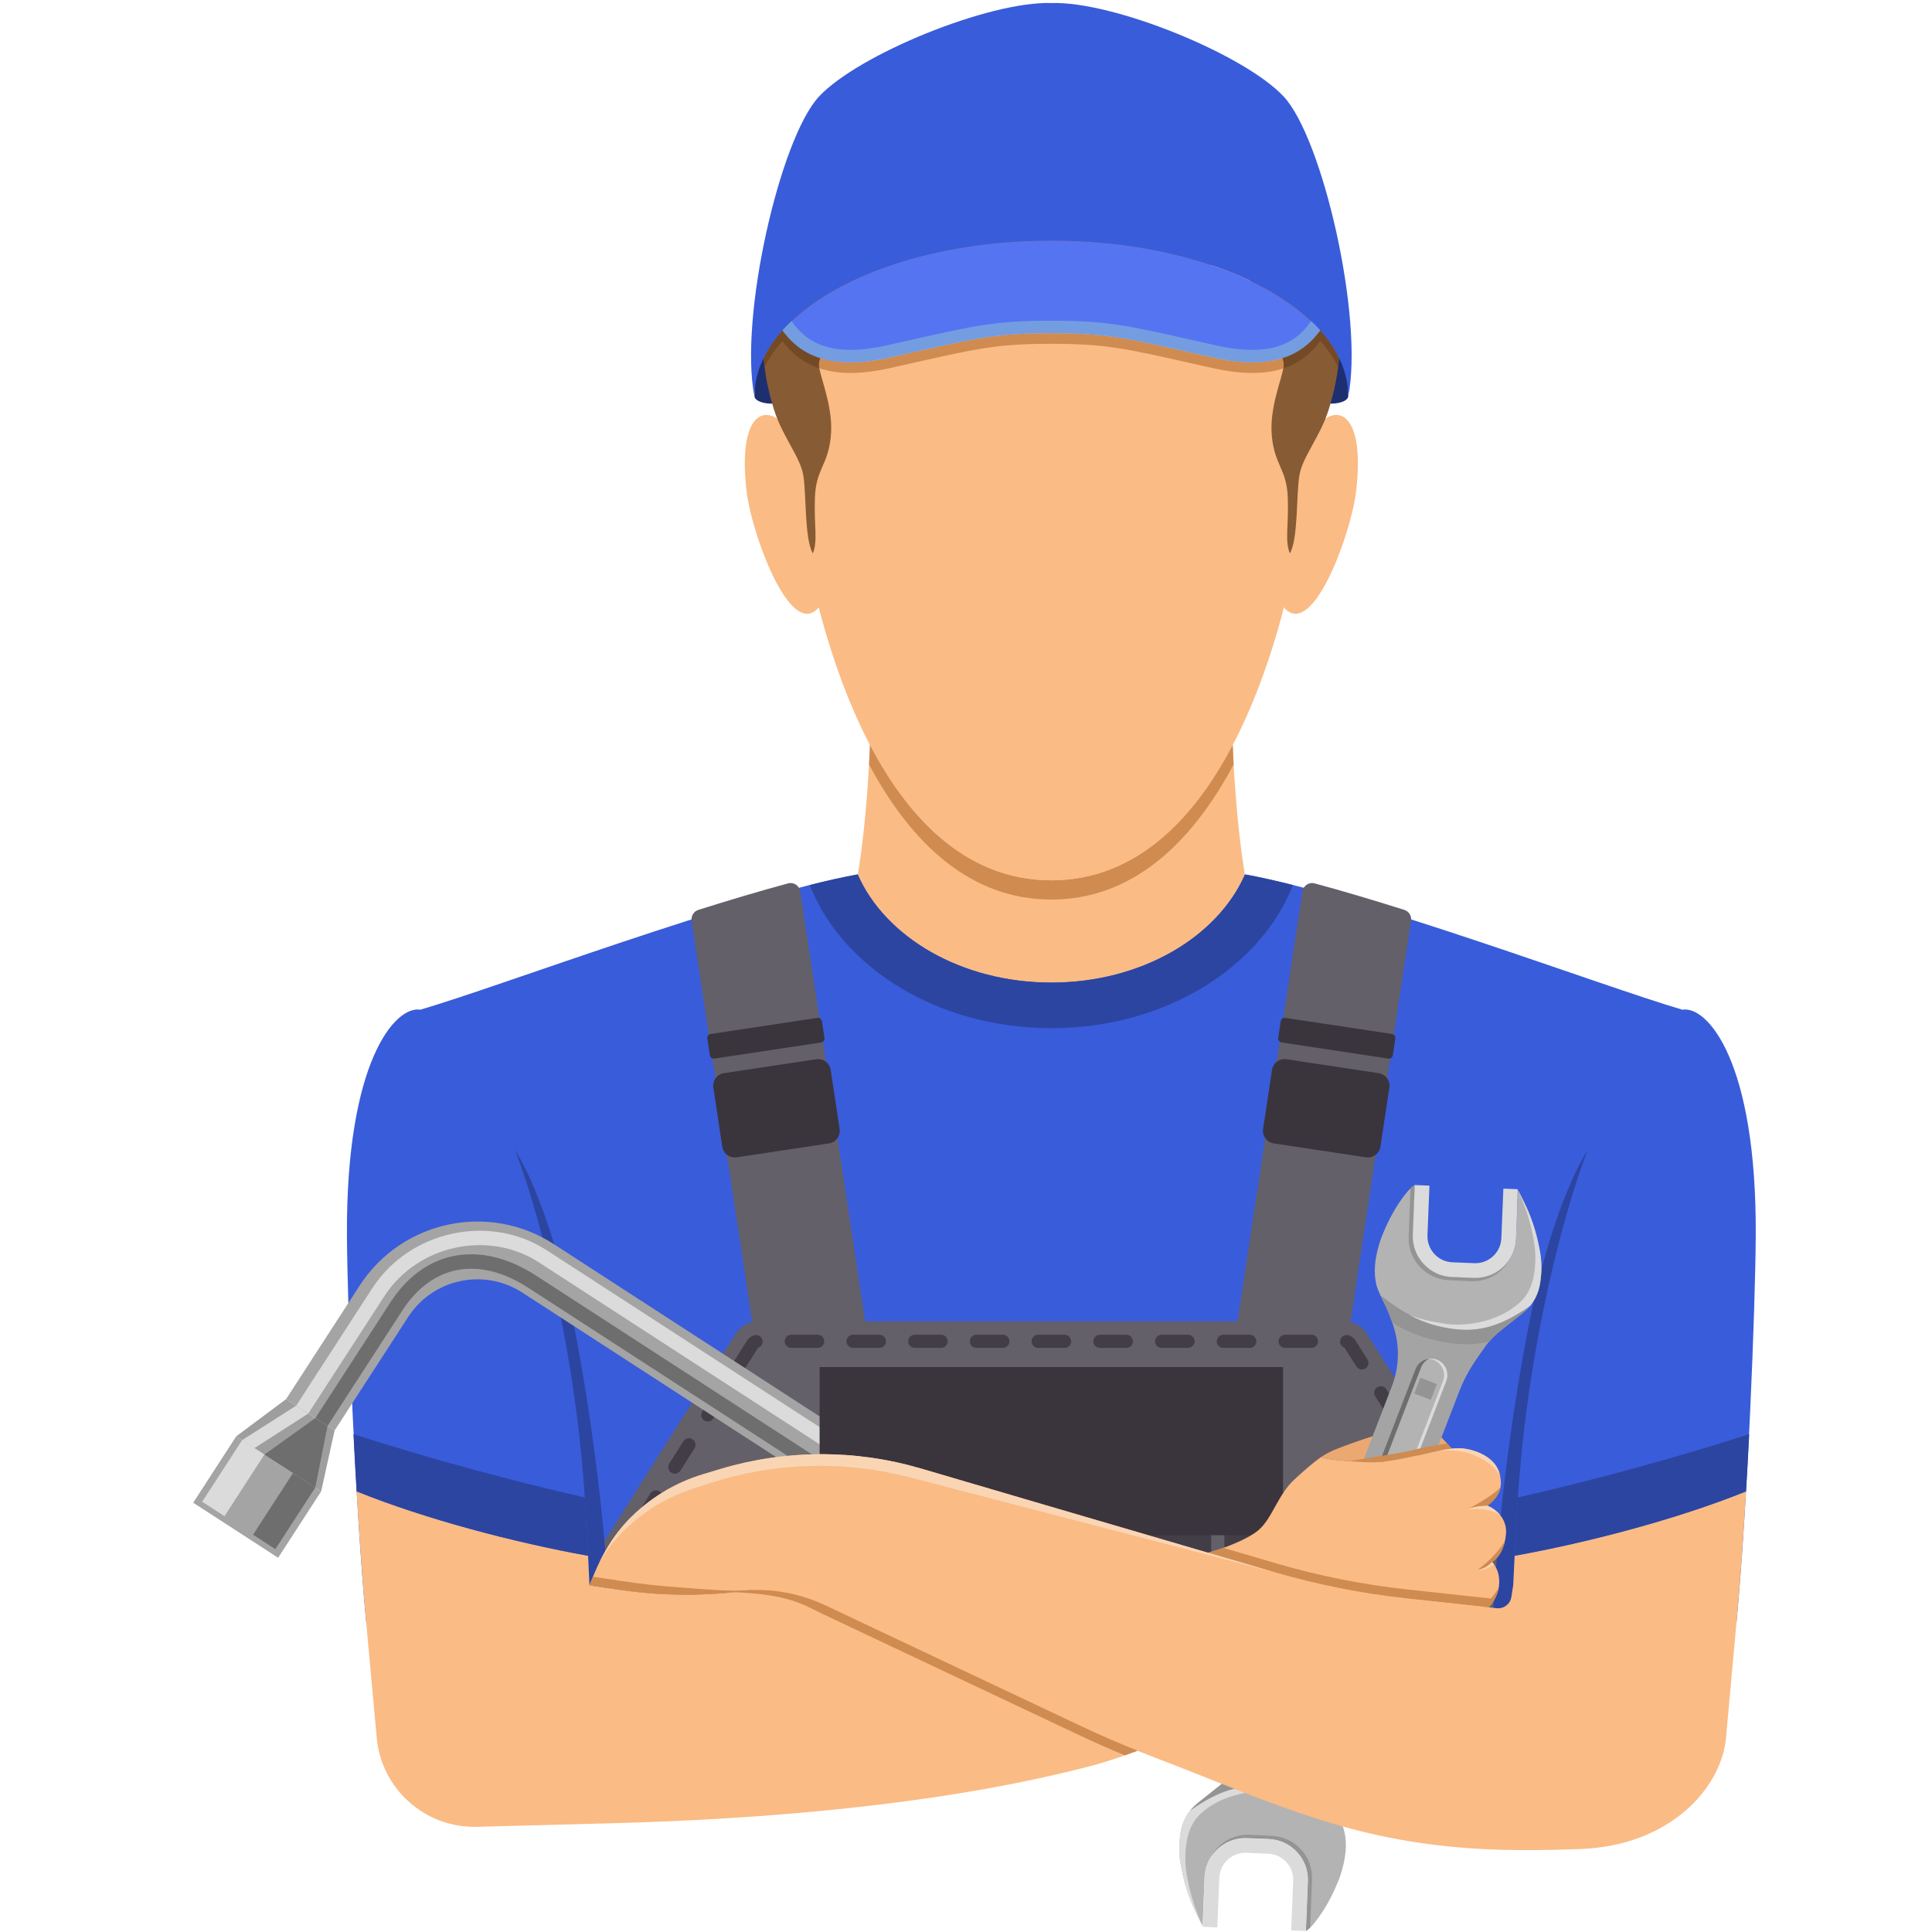
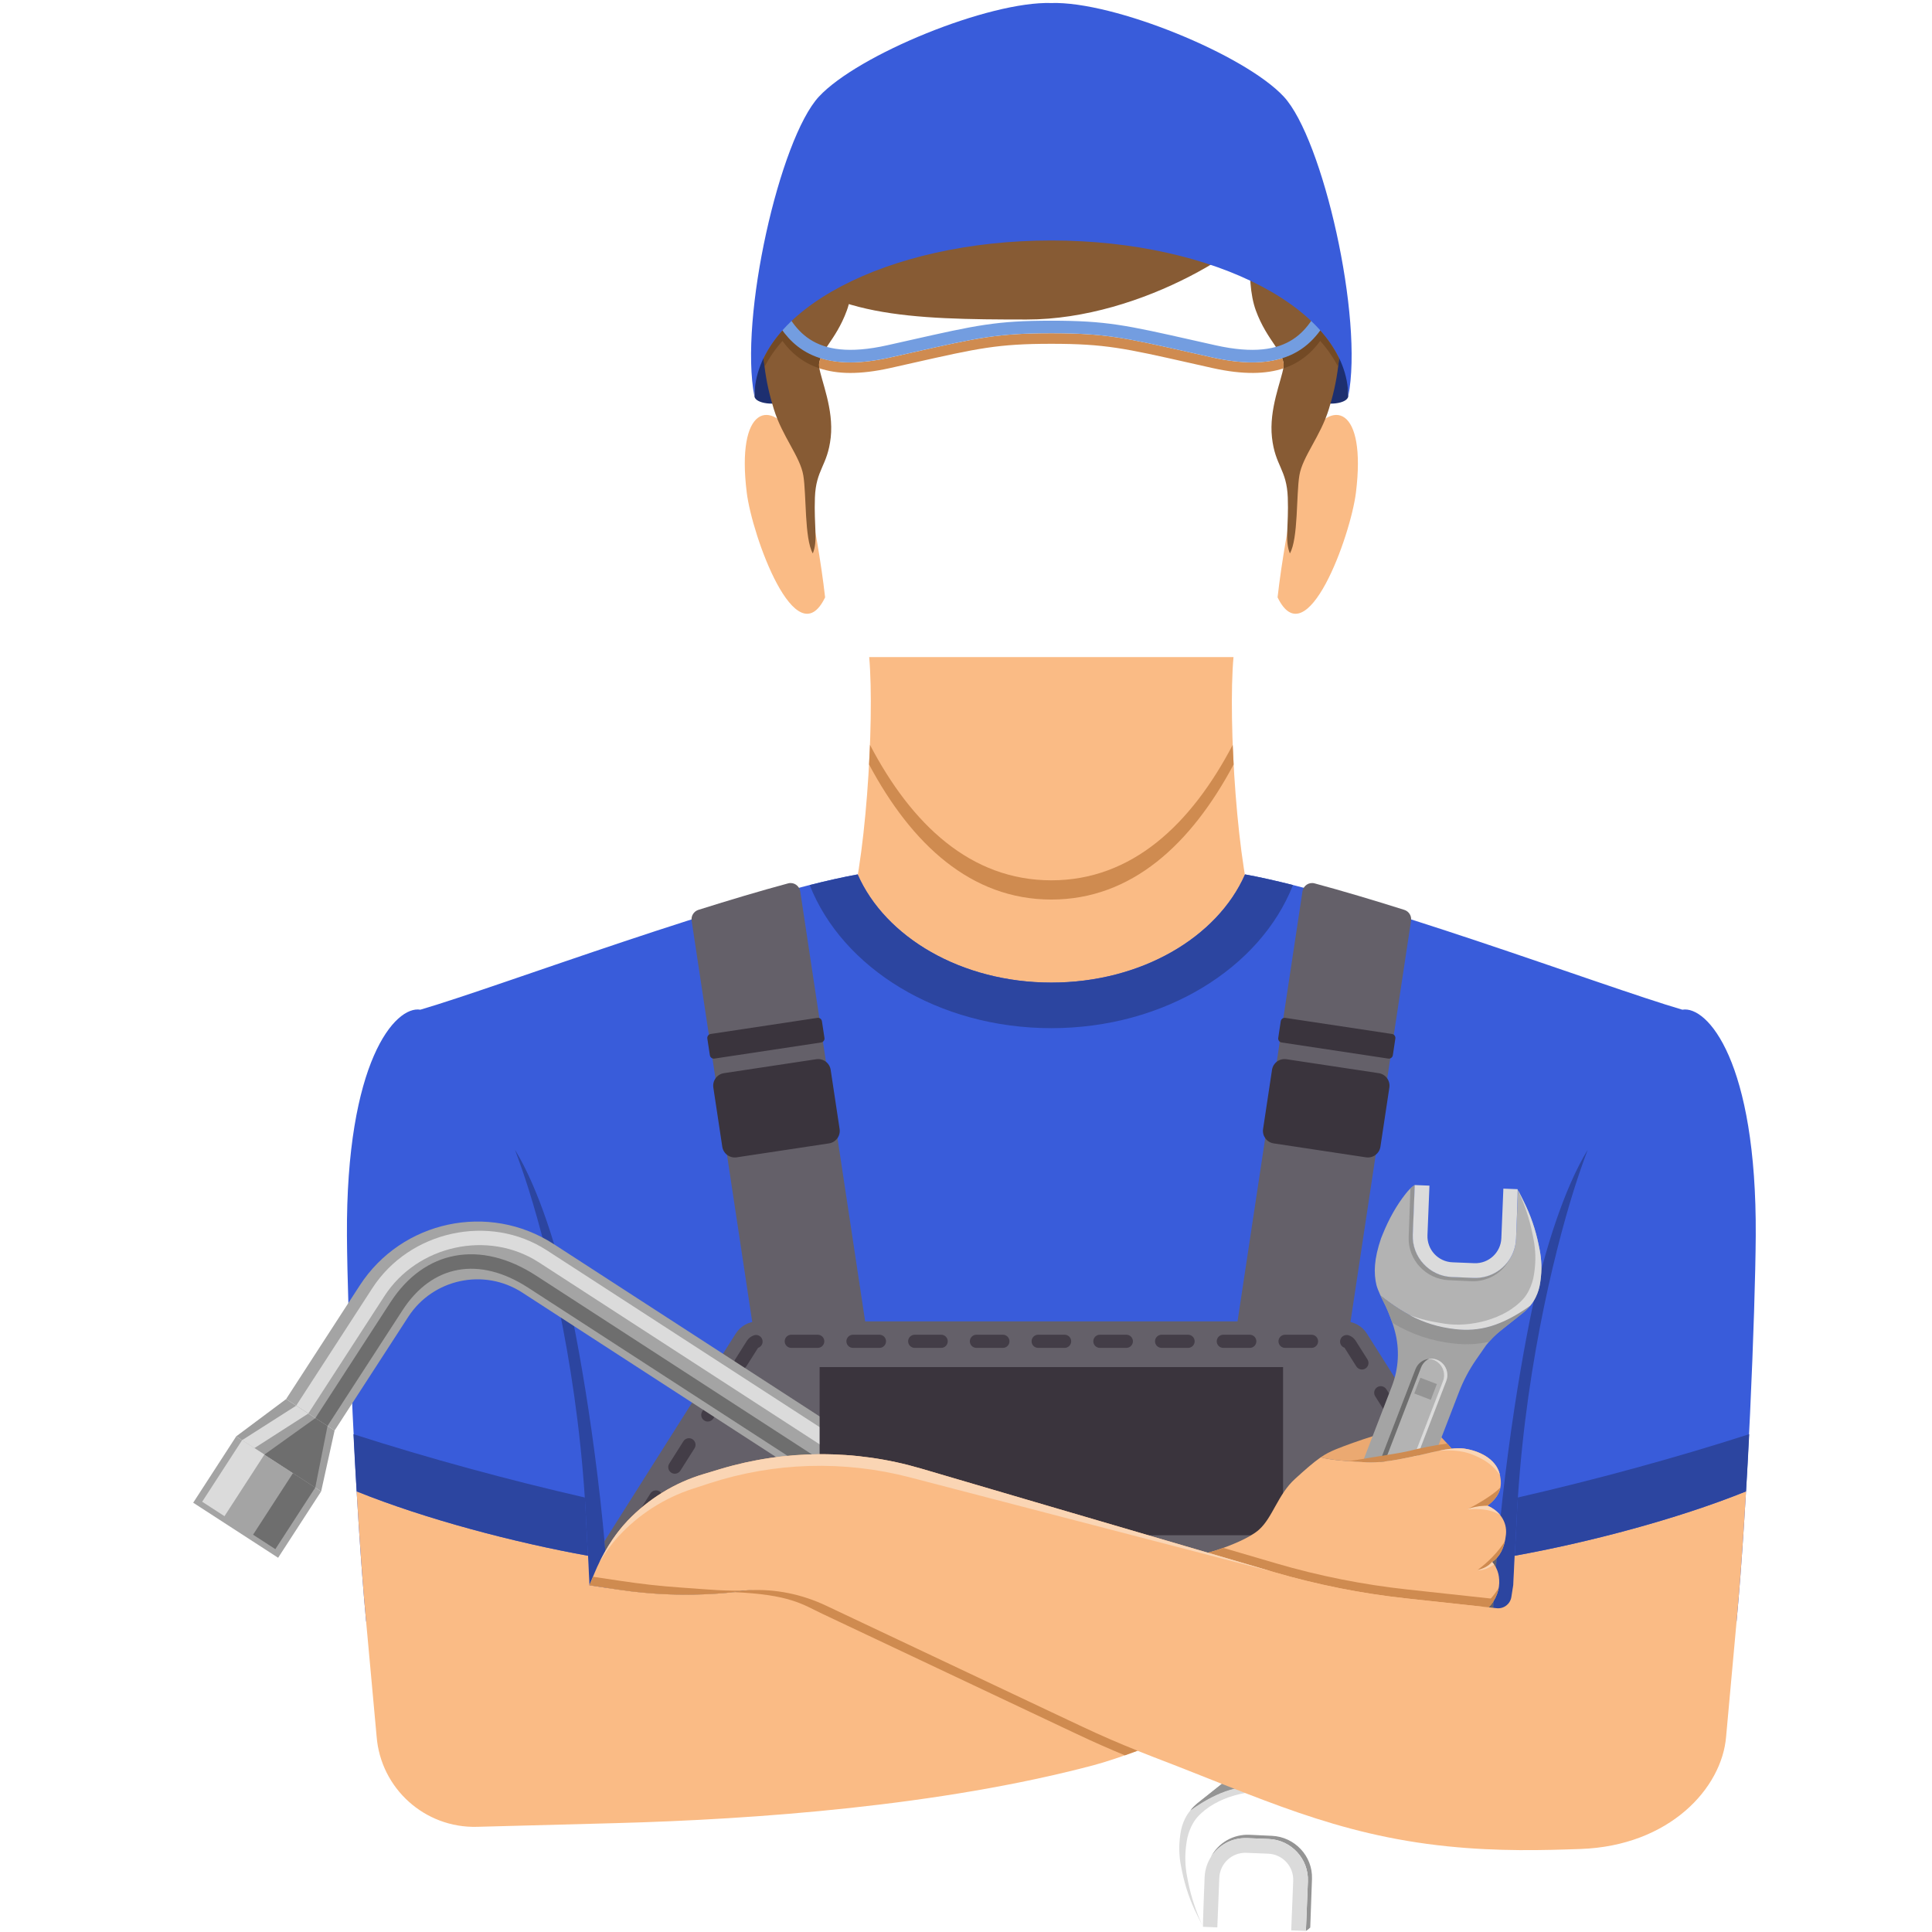
<svg xmlns="http://www.w3.org/2000/svg" width="800" zoomAndPan="magnify" viewBox="0 0 600 600" height="800" preserveAspectRatio="xMidYMid meet" version="1.0">
  <defs>
    <clipPath id="4efcc25542">
      <path d="M 107.047 271.219 L 545.25 271.219 L 545.25 534.672 L 107.047 534.672 Z M 107.047 271.219 " clip-rule="nonzero" />
    </clipPath>
  </defs>
  <path fill="#fabb85" d="M 269.934 204.066 C 271.699 223.996 268.758 270.691 262.863 286.633 C 277.594 311.121 301.754 328.773 326.504 328.773 C 351.258 328.773 375.414 311.121 390.148 286.633 C 384.254 270.691 381.309 223.996 383.074 204.066 L 269.934 204.066 " fill-opacity="1" fill-rule="nonzero" />
  <path fill="#cf8b50" d="M 383.113 237.418 C 369.914 262.156 351.441 279.363 326.504 279.363 C 301.57 279.363 283.098 262.156 269.895 237.418 C 270.016 235.371 270.109 233.336 270.188 231.344 C 283.109 256.023 301.449 273.391 326.504 273.391 C 351.559 273.391 369.887 256.023 382.824 231.344 C 382.906 233.336 382.996 235.371 383.113 237.418 " fill-opacity="1" fill-rule="nonzero" />
  <path fill="#1d2f70" d="M 418.707 123.164 C 418.316 125.238 412.723 126.301 407.379 124.242 C 404.324 123.066 414.5 104.012 414.5 104.012 L 418.707 115.879 L 418.707 123.164 " fill-opacity="1" fill-rule="nonzero" />
  <path fill="#1d2f70" d="M 234.305 123.164 C 234.695 125.238 240.289 126.301 245.629 124.242 C 248.684 123.066 238.512 104.012 238.512 104.012 L 234.305 115.879 L 234.305 123.164 " fill-opacity="1" fill-rule="nonzero" />
  <path fill="#fabb85" d="M 405.75 136.785 C 413.668 123.09 424.395 126.316 421.098 152.984 C 419.441 166.422 405.785 204.223 396.762 185.512 C 399.344 162.707 405.75 136.785 405.75 136.785 " fill-opacity="1" fill-rule="nonzero" />
  <path fill="#fabb85" d="M 247.262 136.785 C 239.34 123.09 228.617 126.316 231.91 152.984 C 233.566 166.422 247.227 204.223 256.246 185.512 C 253.664 162.707 247.262 136.785 247.262 136.785 " fill-opacity="1" fill-rule="nonzero" />
-   <path fill="#fabb85" d="M 326.504 273.391 C 380.305 273.391 403.191 193.273 408.023 132.578 C 410.898 96.523 388.48 41.242 326.504 41.242 C 264.527 41.242 242.113 96.523 244.988 132.578 C 249.82 193.273 272.703 273.391 326.504 273.391 " fill-opacity="1" fill-rule="nonzero" />
  <path fill="#875b34" d="M 392.188 57.996 C 388.434 69.258 386.516 86.793 390.004 96.391 C 393.496 105.992 399.277 109.699 398.621 113.953 C 397.969 118.207 394.043 127.039 395.023 135.875 C 396.004 144.711 399.605 145.695 399.934 154.527 C 400.258 163.363 398.949 167.945 400.586 171.871 C 403.203 167.289 402.547 153.547 403.531 147.656 C 404.512 141.766 410.074 135.547 412.691 127.039 C 415.312 118.535 416.621 110.73 416.289 94.695 C 415.965 78.664 414.07 59.219 405.824 50.145 C 402.547 46.547 395.242 48.836 392.188 57.996 " fill-opacity="1" fill-rule="nonzero" />
  <path fill="#875b34" d="M 260.82 57.996 C 264.578 69.258 266.496 86.793 263.004 96.391 C 259.516 105.992 253.734 109.699 254.387 113.953 C 255.039 118.207 258.965 127.039 257.988 135.875 C 257.004 144.711 253.406 145.695 253.078 154.527 C 252.75 163.363 254.059 167.945 252.426 171.871 C 249.805 167.289 250.461 153.547 249.477 147.656 C 248.496 141.766 242.934 135.547 240.316 127.039 C 237.699 118.535 236.391 110.73 236.719 94.695 C 237.043 78.664 238.938 59.219 247.188 50.145 C 250.461 46.547 257.77 48.836 260.82 57.996 " fill-opacity="1" fill-rule="nonzero" />
  <path fill="#875b34" d="M 397.707 63.23 C 391.727 75.418 354.84 99.227 318.844 99.227 C 282.852 99.227 255.648 98.5 238.637 78.867 C 244.527 58.906 247.871 38.328 267.145 22.328 C 282.527 9.566 305.746 6.621 323.758 6.621 C 353.207 6.621 375.129 15.457 388.219 26.586 C 401.309 37.707 406.543 45.234 397.707 63.23 " fill-opacity="1" fill-rule="nonzero" />
  <g clip-path="url(#4efcc25542)">
    <path fill="#395cda" d="M 522.465 313.57 C 497.562 306.293 423.727 278.285 386.66 271.555 C 378.078 291.086 354.422 305.152 326.504 305.152 C 298.59 305.152 274.93 291.086 266.352 271.555 C 229.281 278.285 155.445 306.293 130.543 313.57 C 122.777 312.25 107.418 329.594 107.746 383.77 C 107.891 407.223 110.328 467.871 113.699 503.559 C 134.488 510.453 157.32 516.328 181.723 521.07 C 182.305 521.227 182.898 521.32 183.469 521.434 C 183.613 521.457 183.754 521.492 183.898 521.52 C 227.266 529.797 275.547 534.441 326.504 534.441 C 377.461 534.441 425.742 529.785 469.113 521.508 C 469.258 521.48 469.395 521.457 469.539 521.434 C 470.113 521.32 470.703 521.227 471.273 521.117 C 495.691 516.328 518.523 510.453 539.309 503.559 C 542.68 467.871 545.117 407.223 545.262 383.77 C 545.59 329.594 530.23 312.25 522.465 313.57 " fill-opacity="1" fill-rule="nonzero" />
  </g>
  <path fill="#2c45a0" d="M 386.66 271.555 C 378.078 291.086 354.422 305.152 326.504 305.152 C 298.59 305.152 274.93 291.086 266.352 271.555 C 261.879 272.371 256.852 273.504 251.457 274.863 C 261.602 300.629 291.355 319.305 326.504 319.305 C 361.656 319.305 391.406 300.629 401.551 274.863 C 396.16 273.504 391.129 272.371 386.66 271.555 " fill-opacity="1" fill-rule="nonzero" />
  <path fill="#2c45a0" d="M 177.062 405.863 C 173.434 388.734 167.309 369.145 159.926 357.062 C 161.504 361.27 162.961 365.488 164.238 369.562 C 170.668 390.102 180.094 428.699 182.078 473.461 C 182.34 479.426 183.883 503.152 183.895 521.52 C 185.855 521.895 187.828 522.262 189.809 522.617 C 189.938 518.258 189.977 514.832 189.918 513.035 C 188.516 469.754 181.605 427.305 177.062 405.863 " fill-opacity="1" fill-rule="nonzero" />
  <path fill="#2c45a0" d="M 463.094 513.035 C 463.035 514.832 463.074 518.258 463.199 522.617 C 465.18 522.262 467.156 521.895 469.117 521.52 C 469.125 503.152 470.672 479.426 470.934 473.461 C 472.914 428.699 482.344 390.102 488.773 369.562 C 490.051 365.488 491.504 361.27 493.082 357.062 C 485.699 369.145 479.578 388.734 475.945 405.863 C 471.402 427.305 464.492 469.754 463.094 513.035 " fill-opacity="1" fill-rule="nonzero" />
  <path fill="#fabb85" d="M 542.254 463.16 C 541.383 477.816 540.402 491.98 539.309 503.531 C 518.496 510.453 495.668 516.336 471.312 521.078 C 470.715 521.242 470.117 521.297 469.516 521.457 C 469.406 521.457 469.242 521.512 469.133 521.512 C 469.133 508.707 469.895 493.344 470.387 483.152 C 493.055 479.066 520.621 471.879 542.254 463.16 " fill-opacity="1" fill-rule="nonzero" />
  <path fill="#2c45a0" d="M 542.254 463.16 C 542.609 457.395 542.941 451.367 543.238 445.398 C 519.867 452.914 495.129 459.617 471.375 465.066 C 471.211 467.844 471.047 470.621 470.938 473.457 C 470.855 475.273 470.656 478.727 470.422 483.148 C 493.078 479.062 520.633 471.871 542.254 463.16 " fill-opacity="1" fill-rule="nonzero" />
  <path fill="#fabb85" d="M 110.758 463.16 C 111.629 477.816 112.609 491.98 113.699 503.531 C 134.516 510.453 157.34 516.336 181.695 521.078 C 182.297 521.242 182.895 521.297 183.496 521.457 C 183.605 521.457 183.77 521.512 183.879 521.512 C 183.879 508.707 183.113 493.344 182.625 483.152 C 159.957 479.066 132.391 471.879 110.758 463.16 " fill-opacity="1" fill-rule="nonzero" />
  <path fill="#2c45a0" d="M 110.758 463.16 C 110.398 457.395 110.07 451.367 109.77 445.398 C 133.145 452.914 157.879 459.617 181.637 465.066 C 181.801 467.844 181.965 470.621 182.074 473.457 C 182.152 475.273 182.352 478.727 182.59 483.148 C 159.926 479.062 132.375 471.871 110.758 463.16 " fill-opacity="1" fill-rule="nonzero" />
  <path fill="#646069" d="M 463.203 522.602 C 421.41 530.176 375.152 534.426 326.496 534.426 C 300.996 534.426 276.207 533.285 252.34 531.102 C 230.656 529.086 209.734 526.199 189.793 522.602 C 189.957 518.246 189.957 514.809 189.898 513.012 C 189.52 501.355 188.758 489.746 187.719 478.633 L 228.492 414.156 C 229.98 411.805 232.574 410.375 235.359 410.375 L 417.633 410.375 C 420.422 410.375 423.012 411.805 424.5 414.156 L 465.27 478.633 C 464.238 489.746 463.473 501.355 463.094 513.012 C 463.039 514.809 463.094 518.246 463.203 522.602 " fill-opacity="1" fill-rule="nonzero" />
  <path fill="#646069" d="M 382.906 419.781 L 417.227 424.961 L 438.215 285.926 C 438.441 284.445 437.543 283.02 436.113 282.566 C 426.406 279.508 416.953 276.684 408.25 274.34 C 406.496 273.871 404.762 275.047 404.492 276.836 L 382.906 419.781 " fill-opacity="1" fill-rule="nonzero" />
  <path fill="#3a343d" d="M 431.145 328.754 L 398.012 323.75 C 397.332 323.648 396.863 323.016 396.969 322.34 L 397.75 317.152 C 397.852 316.473 398.488 316.008 399.168 316.109 L 432.297 321.109 C 432.973 321.211 433.441 321.848 433.34 322.527 L 432.559 327.711 C 432.457 328.391 431.82 328.855 431.145 328.754 " fill-opacity="1" fill-rule="nonzero" />
  <path fill="#3a343d" d="M 424.234 359.422 L 395.559 355.09 C 393.414 354.766 391.938 352.766 392.262 350.621 L 395.035 332.25 C 395.359 330.105 397.359 328.629 399.504 328.949 L 428.184 333.281 C 430.324 333.605 431.801 335.605 431.477 337.75 L 428.703 356.125 C 428.379 358.266 426.379 359.742 424.234 359.422 " fill-opacity="1" fill-rule="nonzero" />
  <path fill="#646069" d="M 270.102 419.781 L 235.789 424.961 L 214.793 285.926 C 214.57 284.445 215.469 283.02 216.895 282.566 C 226.602 279.508 236.059 276.684 244.762 274.34 C 246.512 273.871 248.246 275.047 248.52 276.836 L 270.102 419.781 " fill-opacity="1" fill-rule="nonzero" />
  <path fill="#3a343d" d="M 221.867 328.754 L 255 323.75 C 255.68 323.648 256.145 323.016 256.043 322.34 L 255.258 317.152 C 255.156 316.473 254.523 316.008 253.844 316.109 L 220.711 321.109 C 220.035 321.211 219.57 321.848 219.668 322.527 L 220.453 327.711 C 220.555 328.391 221.191 328.855 221.867 328.754 " fill-opacity="1" fill-rule="nonzero" />
  <path fill="#3a343d" d="M 228.773 359.422 L 257.453 355.09 C 259.594 354.766 261.07 352.766 260.746 350.621 L 257.973 332.25 C 257.648 330.105 255.648 328.629 253.508 328.949 L 224.828 333.281 C 222.684 333.605 221.211 335.605 221.535 337.75 L 224.309 356.125 C 224.633 358.266 226.629 359.742 228.773 359.422 " fill-opacity="1" fill-rule="nonzero" />
  <path fill="#433d47" d="M 215.051 446.965 C 214.125 446.371 212.84 446.641 212.23 447.602 L 207.84 454.543 C 207.238 455.496 207.527 456.762 208.48 457.359 C 208.816 457.578 209.195 457.676 209.574 457.676 C 210.246 457.676 210.914 457.344 211.301 456.727 L 215.691 449.781 C 216.293 448.828 216.004 447.566 215.051 446.965 Z M 194.973 491.488 C 196.102 491.402 196.945 490.422 196.859 489.297 C 196.66 486.559 196.441 483.82 196.199 481.082 C 196.102 479.961 195.223 479.156 193.98 479.227 C 192.859 479.324 192.027 480.312 192.125 481.441 C 192.363 484.16 192.582 486.879 192.781 489.598 C 192.863 490.672 193.758 491.492 194.82 491.492 C 194.871 491.492 194.926 491.492 194.973 491.488 Z M 195.922 510.625 C 197.137 510.578 198.008 509.629 197.969 508.5 C 197.855 505.77 197.723 503.02 197.566 500.266 C 197.512 499.141 196.59 498.262 195.418 498.336 C 194.289 498.398 193.426 499.363 193.492 500.488 C 193.633 503.227 193.77 505.957 193.883 508.668 C 193.93 509.766 194.832 510.625 195.922 510.625 Z M 225.301 430.766 C 224.367 430.164 223.09 430.441 222.488 431.398 L 218.09 438.34 C 217.484 439.293 217.766 440.555 218.723 441.156 C 219.059 441.375 219.438 441.477 219.812 441.477 C 220.492 441.477 221.148 441.141 221.539 440.527 L 225.93 433.586 C 226.539 432.629 226.258 431.367 225.301 430.766 Z M 273.121 414.512 L 264.902 414.512 C 263.773 414.512 262.859 415.426 262.859 416.551 C 262.859 417.684 263.773 418.598 264.902 418.598 L 273.121 418.598 C 274.246 418.598 275.16 417.684 275.16 416.551 C 275.16 415.426 274.246 414.512 273.121 414.512 Z M 330.625 414.512 L 322.41 414.512 C 321.285 414.512 320.371 415.426 320.371 416.551 C 320.371 417.684 321.285 418.598 322.41 418.598 L 330.625 418.598 C 331.754 418.598 332.668 417.684 332.668 416.551 C 332.668 415.426 331.754 414.512 330.625 414.512 Z M 204.809 463.168 C 203.879 462.57 202.602 462.848 201.996 463.801 L 197.602 470.742 C 196.992 471.695 197.277 472.957 198.23 473.562 C 198.566 473.773 198.945 473.879 199.324 473.879 C 200 473.879 200.656 473.543 201.047 472.926 L 205.441 465.988 C 206.047 465.035 205.766 463.77 204.809 463.168 Z M 292.289 414.512 L 284.078 414.512 C 282.945 414.512 282.031 415.426 282.031 416.551 C 282.031 417.684 282.945 418.598 284.078 418.598 L 292.289 418.598 C 293.418 418.598 294.332 417.684 294.332 416.551 C 294.332 415.426 293.418 414.512 292.289 414.512 Z M 456.898 517.539 C 455.773 517.539 454.852 518.449 454.848 519.574 L 454.844 523.668 C 454.844 523.789 454.891 523.891 454.914 524 C 456.254 523.777 457.598 523.559 458.93 523.324 L 458.934 519.586 C 458.938 518.461 458.031 517.543 456.898 517.539 Z M 253.953 414.512 L 245.738 414.512 C 244.609 414.512 243.695 415.426 243.695 416.551 C 243.695 417.684 244.609 418.598 245.738 418.598 L 253.953 418.598 C 255.082 418.598 255.996 417.684 255.996 416.551 C 255.996 415.426 255.082 414.512 253.953 414.512 Z M 196.102 517.539 C 194.973 517.539 194.055 518.453 194.055 519.582 L 194.055 523.324 C 195.387 523.559 196.73 523.777 198.074 524.004 C 198.094 523.891 198.141 523.789 198.141 523.672 L 198.141 519.582 C 198.141 518.453 197.227 517.539 196.102 517.539 Z M 421 416.367 C 420.516 415.594 419.77 415.004 418.895 414.715 C 417.84 414.355 416.645 414.91 416.285 415.98 C 415.926 417.051 416.473 418.191 417.551 418.547 L 421.23 424.367 C 421.621 424.984 422.277 425.316 422.953 425.316 C 423.336 425.316 423.711 425.215 424.047 425 C 425.004 424.395 425.285 423.137 424.68 422.18 Z M 455.418 470.781 L 451.027 463.84 C 450.422 462.871 449.141 462.594 448.207 463.203 C 447.254 463.805 446.969 465.066 447.566 466.02 L 451.957 472.965 C 452.348 473.582 453.012 473.918 453.691 473.918 C 454.066 473.918 454.445 473.816 454.777 473.602 C 455.73 473 456.02 471.738 455.418 470.781 Z M 440.777 447.637 C 440.168 446.676 438.891 446.398 437.957 447.004 C 437.004 447.609 436.719 448.871 437.328 449.824 L 441.723 456.77 C 442.113 457.383 442.77 457.719 443.445 457.719 C 443.824 457.719 444.199 457.617 444.539 457.398 C 445.492 456.797 445.777 455.535 445.168 454.578 Z M 459.008 479.273 C 457.824 479.207 456.891 480.008 456.789 481.129 C 456.551 483.867 456.332 486.609 456.133 489.344 C 456.047 490.469 456.891 491.449 458.02 491.531 C 459.234 491.539 460.125 490.719 460.203 489.645 C 460.41 486.926 460.625 484.211 460.867 481.488 C 460.965 480.363 460.133 479.371 459.008 479.273 Z M 234.199 414.68 C 233.293 414.957 232.504 415.555 231.98 416.367 L 228.332 422.141 C 227.73 423.094 228.02 424.355 228.973 424.961 C 229.305 425.176 229.684 425.277 230.062 425.277 C 230.738 425.277 231.398 424.941 231.793 424.324 L 235.422 418.586 C 236.48 418.242 237.07 417.117 236.75 416.051 C 236.426 414.965 235.27 414.34 234.199 414.68 Z M 457.582 498.383 C 456.371 498.332 455.492 499.188 455.426 500.312 C 455.266 503.066 455.141 505.816 455.031 508.547 C 454.984 509.676 455.859 510.625 456.988 510.672 C 458.164 510.672 459.07 509.812 459.117 508.715 C 459.227 506 459.352 503.277 459.504 500.539 C 459.566 499.418 458.703 498.449 457.582 498.383 Z M 368.965 414.512 L 360.75 414.512 C 359.621 414.512 358.703 415.426 358.703 416.551 C 358.703 417.684 359.621 418.598 360.75 418.598 L 368.965 418.598 C 370.09 418.598 371.008 417.684 371.008 416.551 C 371.008 415.426 370.09 414.512 368.965 414.512 Z M 311.453 414.512 L 303.238 414.512 C 302.113 414.512 301.195 415.426 301.195 416.551 C 301.195 417.684 302.113 418.598 303.238 418.598 L 311.453 418.598 C 312.586 418.598 313.5 417.684 313.5 416.551 C 313.5 415.426 312.586 414.512 311.453 414.512 Z M 430.539 431.438 C 429.918 430.48 428.645 430.203 427.719 430.805 C 426.766 431.406 426.477 432.672 427.078 433.625 L 431.469 440.566 C 431.859 441.18 432.523 441.516 433.199 441.516 C 433.574 441.516 433.953 441.414 434.285 441.199 C 435.242 440.598 435.527 439.332 434.93 438.383 Z M 349.793 414.512 L 341.578 414.512 C 340.449 414.512 339.535 415.426 339.535 416.551 C 339.535 417.684 340.449 418.598 341.578 418.598 L 349.793 418.598 C 350.922 418.598 351.836 417.684 351.836 416.551 C 351.836 415.426 350.922 414.512 349.793 414.512 Z M 388.129 414.512 L 379.914 414.512 C 378.785 414.512 377.871 415.426 377.871 416.551 C 377.871 417.684 378.785 418.598 379.914 418.598 L 388.129 418.598 C 389.258 418.598 390.172 417.684 390.172 416.551 C 390.172 415.426 389.258 414.512 388.129 414.512 Z M 407.301 414.512 L 399.086 414.512 C 397.957 414.512 397.043 415.426 397.043 416.551 C 397.043 417.684 397.957 418.598 399.086 418.598 L 407.301 418.598 C 408.43 418.598 409.344 417.684 409.344 416.551 C 409.344 415.426 408.43 414.512 407.301 414.512 " fill-opacity="1" fill-rule="nonzero" />
  <path fill="#a4a4a4" d="M 333.512 512.449 L 343.27 497.387 L 171.957 386.355 C 151.805 373.293 124.781 379.059 111.719 399.215 L 88.844 434.508 L 103.906 444.27 L 126.777 408.973 C 134.457 397.125 150.344 393.734 162.195 401.418 L 333.512 512.449 " fill-opacity="1" fill-rule="nonzero" />
  <path fill="#dbdbdb" d="M 95.746 438.984 L 91.984 436.539 L 115.617 400.074 C 127.223 382.168 152.047 376.77 169.816 388.289 L 339.715 498.402 L 337.273 502.168 L 167.379 392.055 C 151.645 381.855 129.664 386.648 119.383 402.512 L 95.746 438.984 " fill-opacity="1" fill-rule="nonzero" />
  <path fill="#6e6e6e" d="M 124.996 406.918 L 101.711 442.844 L 97.945 440.406 L 121.23 404.48 C 131.832 388.121 149.176 384.934 166.496 396.16 L 335.137 505.465 L 332.699 509.23 L 164.055 399.926 C 148.832 390.059 134.23 392.672 124.996 406.918 " fill-opacity="1" fill-rule="nonzero" />
  <path fill="#9e9e9e" d="M 88.844 434.508 L 73.359 446.07 L 99.734 463.168 L 103.906 444.27 L 88.844 434.508 " fill-opacity="1" fill-rule="nonzero" />
  <path fill="#a4a4a4" d="M 60 466.68 L 86.375 483.777 L 99.734 463.168 L 73.359 446.07 L 60 466.68 " fill-opacity="1" fill-rule="nonzero" />
  <path fill="#6e6e6e" d="M 78.59 476.617 L 85.516 481.102 L 97.906 461.98 L 90.984 457.496 L 78.59 476.617 " fill-opacity="1" fill-rule="nonzero" />
  <path fill="#dbdbdb" d="M 62.789 466.375 L 69.715 470.863 L 82.105 451.742 L 75.184 447.254 L 62.789 466.375 " fill-opacity="1" fill-rule="nonzero" />
  <path fill="#6e6e6e" d="M 101.711 442.844 L 97.906 461.98 L 82.105 451.742 L 97.945 440.406 L 101.711 442.844 " fill-opacity="1" fill-rule="nonzero" />
  <path fill="#dbdbdb" d="M 79.008 449.73 L 95.746 438.984 L 91.984 436.539 L 75.184 447.254 L 79.008 449.73 " fill-opacity="1" fill-rule="nonzero" />
-   <path fill="#433d47" d="M 326.496 534.426 C 348.27 534.426 369.523 533.531 390.148 531.914 L 390.148 455.664 L 262.863 455.664 L 262.863 531.941 C 283.477 533.543 304.707 534.426 326.496 534.426 " fill-opacity="1" fill-rule="nonzero" />
  <path fill="#646069" d="M 378.199 491.766 C 377.074 491.766 376.16 492.68 376.16 493.805 L 376.16 501.98 C 376.16 503.109 377.074 504.023 378.199 504.023 C 379.328 504.023 380.246 503.109 380.246 501.98 L 380.246 493.805 C 380.246 492.68 379.328 491.766 378.199 491.766 Z M 378.199 510.832 C 377.074 510.832 376.16 511.75 376.16 512.875 L 376.16 521.051 C 376.16 522.176 377.074 523.094 378.199 523.094 C 379.328 523.094 380.246 522.176 380.246 521.051 L 380.246 512.875 C 380.246 511.75 379.328 510.832 378.199 510.832 Z M 378.199 453.625 C 377.074 453.625 376.16 454.539 376.16 455.664 L 376.16 463.84 C 376.16 464.969 377.074 465.883 378.199 465.883 C 379.328 465.883 380.246 464.969 380.246 463.84 L 380.246 455.664 C 380.246 454.539 379.328 453.625 378.199 453.625 Z M 378.199 529.906 C 377.074 529.906 376.16 530.816 376.16 531.945 L 376.16 532.898 C 377.516 532.816 378.891 532.762 380.246 532.672 L 380.246 531.945 C 380.246 530.816 379.328 529.906 378.199 529.906 Z M 378.199 472.691 C 377.074 472.691 376.16 473.609 376.16 474.738 L 376.16 482.91 C 376.16 484.035 377.074 484.953 378.199 484.953 C 379.328 484.953 380.246 484.035 380.246 482.91 L 380.246 474.738 C 380.246 473.609 379.328 472.691 378.199 472.691 Z M 274.805 491.766 C 273.68 491.766 272.762 492.68 272.762 493.805 L 272.762 501.98 C 272.762 503.109 273.68 504.023 274.805 504.023 C 275.934 504.023 276.848 503.109 276.848 501.98 L 276.848 493.805 C 276.848 492.68 275.934 491.766 274.805 491.766 Z M 274.805 472.691 C 273.68 472.691 272.762 473.609 272.762 474.738 L 272.762 482.91 C 272.762 484.035 273.68 484.953 274.805 484.953 C 275.934 484.953 276.848 484.035 276.848 482.91 L 276.848 474.738 C 276.848 473.609 275.934 472.691 274.805 472.691 Z M 274.805 510.832 C 273.68 510.832 272.762 511.75 272.762 512.875 L 272.762 521.051 C 272.762 522.176 273.68 523.094 274.805 523.094 C 275.934 523.094 276.848 522.176 276.848 521.051 L 276.848 512.875 C 276.848 511.75 275.934 510.832 274.805 510.832 Z M 274.805 529.906 C 273.68 529.906 272.762 530.816 272.762 531.945 L 272.762 532.676 C 274.117 532.762 275.488 532.824 276.848 532.906 L 276.848 531.945 C 276.848 530.816 275.934 529.906 274.805 529.906 Z M 274.805 453.625 C 273.68 453.625 272.762 454.539 272.762 455.664 L 272.762 463.84 C 272.762 464.969 273.68 465.883 274.805 465.883 C 275.934 465.883 276.848 464.969 276.848 463.84 L 276.848 455.664 C 276.848 454.539 275.934 453.625 274.805 453.625 " fill-opacity="1" fill-rule="nonzero" />
  <path fill="#3a343d" d="M 388.434 476.777 L 264.574 476.777 C 259.031 476.777 254.539 472.285 254.539 466.746 L 254.539 424.566 L 398.473 424.566 L 398.473 466.746 C 398.473 472.285 393.977 476.777 388.434 476.777 " fill-opacity="1" fill-rule="nonzero" />
  <path fill="#734a25" d="M 243 102.605 C 240.551 105.352 238.605 108.246 237.156 111.246 C 237.246 112.168 237.336 113.07 237.445 113.934 C 238.863 111.145 240.711 108.453 243 105.887 C 245.609 109.457 249.168 112.625 254.477 114.379 C 254.453 114.246 254.406 114.078 254.387 113.953 C 254.246 113.035 254.449 112.137 254.82 111.203 C 249.316 109.473 245.66 106.25 243 102.605 Z M 410.004 102.598 C 407.34 106.246 403.711 109.504 398.199 111.234 C 398.562 112.152 398.762 113.043 398.621 113.953 C 398.602 114.09 398.551 114.273 398.523 114.422 C 403.859 112.668 407.391 109.457 410.004 105.879 C 412.293 108.449 414.145 111.145 415.566 113.934 C 415.672 113.07 415.766 112.168 415.852 111.246 C 414.402 108.246 412.457 105.348 410.004 102.598 " fill-opacity="1" fill-rule="nonzero" />
  <path fill="#cf8b50" d="M 398.199 111.234 C 392.969 112.875 386.043 113.141 376.578 111.023 L 369.578 109.449 C 349.27 104.871 343.137 103.492 326.504 103.492 C 309.871 103.492 303.738 104.871 283.43 109.449 L 276.43 111.023 C 271.719 112.078 267.629 112.543 264.066 112.543 C 260.465 112.543 257.449 112.027 254.82 111.203 C 254.449 112.137 254.246 113.035 254.387 113.953 C 254.406 114.078 254.453 114.246 254.477 114.379 C 257.184 115.273 260.312 115.824 264.066 115.824 C 267.629 115.824 271.719 115.355 276.43 114.305 L 283.43 112.73 C 303.738 108.152 309.871 106.77 326.504 106.77 C 343.137 106.77 349.27 108.152 369.578 112.73 L 376.578 114.305 C 386.23 116.461 393.254 116.148 398.523 114.422 C 398.551 114.273 398.602 114.09 398.621 113.953 C 398.762 113.043 398.562 112.152 398.199 111.234 " fill-opacity="1" fill-rule="nonzero" />
-   <path fill="#5574f2" d="M 326.504 74.68 C 290.676 74.68 259.695 85.449 244.434 101.145 C 249.309 107.945 257.496 113.258 275.969 109.129 C 302.098 103.289 307.848 101.543 326.504 101.543 C 345.164 101.543 350.914 103.289 377.039 109.129 C 395.512 113.258 403.703 107.945 408.574 101.145 C 393.316 85.449 362.332 74.68 326.504 74.68 " fill-opacity="1" fill-rule="nonzero" />
  <path fill="#739de0" d="M 264.066 112.543 C 247.207 112.543 242.078 102.109 238.145 94.117 L 237.758 93.34 L 241.41 91.668 L 241.797 92.449 C 246.434 101.875 251.738 112.543 275.512 107.23 L 282.508 105.66 C 303.172 101.004 309.402 99.594 326.504 99.594 C 343.605 99.594 349.836 101.004 370.5 105.66 L 377.492 107.23 C 401.297 112.555 406.574 101.875 411.207 92.453 L 411.598 91.668 L 415.246 93.34 L 414.863 94.117 C 410.098 103.797 403.582 117.062 376.578 111.023 L 369.578 109.449 C 349.27 104.871 343.137 103.492 326.504 103.492 C 309.871 103.492 303.738 104.871 283.43 109.449 L 276.43 111.023 C 271.719 112.078 267.629 112.543 264.066 112.543 " fill-opacity="1" fill-rule="nonzero" />
  <path fill="#395cda" d="M 398.688 30.012 C 386.555 16.957 345.918 0.344 326.504 0.938 C 307.094 0.344 266.453 16.957 254.32 30.012 C 242.191 43.062 229.453 98.836 234.305 123.164 C 234.305 96.387 275.582 74.68 326.504 74.68 C 377.426 74.68 418.707 96.387 418.707 123.164 C 423.559 98.836 410.816 43.062 398.688 30.012 " fill-opacity="1" fill-rule="nonzero" />
  <path fill="#eba971" d="M 439.512 452.203 C 435.938 452.844 428.77 454.82 421.98 453.938 C 421.625 453.922 421.23 453.906 420.809 453.883 C 419.961 453.844 419.004 453.789 417.984 453.715 C 417.477 453.676 416.953 453.633 416.422 453.586 C 414.301 453.387 412.059 453.082 410.152 452.59 C 413.004 450.594 416.074 449.605 420.176 448.086 C 423.543 446.84 430.613 444.723 434.465 443.375 C 438.168 442.082 441.488 441.895 444.379 443.676 C 446.73 445.129 449.391 448.195 450.828 449.906 C 446.777 450.332 442.176 451.723 439.512 452.203 " fill-opacity="1" fill-rule="nonzero" />
-   <path fill="#b3b3b3" d="M 416.199 565.352 C 416.781 566.605 417.281 567.891 417.457 568.602 C 418.332 572.215 418.273 576.625 416.004 583.203 C 415.879 583.555 415.438 584.582 415.438 584.582 C 413.637 589.008 411.336 593.238 408.367 596.992 C 407.488 598.109 406.508 599.121 405.559 599.68 L 406.18 584.281 C 406.461 577.309 401.016 571.402 394.043 571.117 L 387.266 570.844 C 381.844 570.629 376.887 573.883 374.938 578.938 C 374.438 580.234 374.16 581.598 374.105 582.992 L 373.488 598.16 L 371.73 594.621 C 369.598 590.34 368.035 585.797 367.09 581.105 L 366.797 579.652 C 366.156 576.496 366.062 573.254 366.512 570.062 L 366.617 569.332 C 366.84 567.754 367.312 566.23 368.008 564.82 C 368.469 563.879 369.043 563.016 369.699 562.207 C 378.824 555.711 385.68 554.117 392.953 554.93 C 401.453 555.887 408.18 558.973 416.199 565.352 " fill-opacity="1" fill-rule="nonzero" />
  <path fill="#dbdbdb" d="M 392.953 554.93 C 385.68 554.117 378.824 555.711 369.711 562.199 C 369.043 563.016 368.469 563.879 368.008 564.82 C 367.312 566.23 366.84 567.754 366.617 569.332 L 366.512 570.062 C 366.062 573.254 366.156 576.496 366.797 579.652 L 367.09 581.105 C 368.035 585.797 369.598 590.34 371.73 594.621 L 373.488 598.16 C 371.445 593.672 369.914 589.117 368.98 584.41 L 368.676 582.871 C 368.02 579.535 367.934 576.105 368.418 572.723 L 368.527 571.949 C 368.77 570.277 369.289 568.676 370.008 567.168 C 370.523 566.086 371.176 565.098 371.801 564.391 C 377.629 557.828 388.648 555.43 396.246 556.613 C 400.168 557.223 403.773 557.93 407.266 559.352 C 402.691 556.902 398.152 555.516 392.953 554.93 " fill-opacity="1" fill-rule="nonzero" />
  <path fill="#949494" d="M 407.449 583.484 C 407.699 576.441 402.105 570.449 394.98 570.129 L 388.059 569.812 C 382.941 569.586 378.254 572.352 376.02 576.793 C 376.898 575.379 378.043 574.176 379.371 573.223 C 379.879 572.859 380.32 572.582 380.789 572.332 C 381.312 572.059 381.793 571.84 382.285 571.652 C 382.789 571.465 383.277 571.32 383.766 571.199 C 384.48 571.035 384.965 570.957 385.461 570.906 C 386.227 570.844 386.742 570.824 387.266 570.844 L 394.043 571.117 C 401.016 571.402 406.461 577.309 406.18 584.281 L 405.559 599.68 C 406.008 599.414 406.465 599.039 406.91 598.613 L 407.449 583.484 " fill-opacity="1" fill-rule="nonzero" />
  <path fill="#b3b3b3" d="M 428.727 402.352 C 428.145 401.098 427.648 399.812 427.469 399.102 C 426.598 395.484 426.656 391.074 428.926 384.5 C 429.047 384.148 429.488 383.121 429.488 383.121 C 431.289 378.695 433.59 374.465 436.559 370.711 C 437.441 369.594 438.422 368.582 439.367 368.023 L 438.75 383.422 C 438.469 390.398 443.914 396.305 450.891 396.586 L 457.664 396.859 C 463.086 397.078 468.039 393.82 469.988 388.762 C 470.488 387.465 470.766 386.102 470.824 384.715 L 471.438 369.539 L 473.195 373.082 C 475.328 377.367 476.891 381.906 477.84 386.594 L 478.133 388.051 C 478.773 391.207 478.867 394.445 478.414 397.637 L 478.312 398.371 C 478.086 399.949 477.617 401.473 476.918 402.883 C 476.465 403.82 475.891 404.691 475.227 405.492 C 466.102 411.992 459.246 413.586 451.977 412.773 C 443.477 411.816 436.75 408.727 428.727 402.352 " fill-opacity="1" fill-rule="nonzero" />
  <path fill="#a4a4a4" d="M 451.977 412.773 C 443.477 411.816 436.75 408.727 428.727 402.352 C 429.004 402.969 429.297 403.566 429.582 404.109 C 430.703 406.258 431.547 408.398 432.414 410.824 C 432.66 411.496 432.922 412.402 433.199 413.434 C 434.707 419.066 434.367 425.043 432.273 430.48 L 391.805 535.434 C 390.438 538.984 388.652 542.355 386.484 545.48 L 383.418 549.895 C 382.121 551.559 380.629 553.066 378.977 554.387 L 372.102 559.852 C 371.227 560.547 370.418 561.332 369.711 562.199 C 378.824 555.711 385.68 554.117 392.953 554.93 C 401.453 555.887 408.18 558.973 416.199 565.352 C 415.922 564.734 415.629 564.133 415.344 563.594 C 414.223 561.445 413.383 559.301 412.512 556.875 C 412.27 556.203 412.004 555.301 411.73 554.266 C 410.219 548.637 410.559 542.664 412.66 537.223 L 453.121 432.266 C 454.488 428.723 456.277 425.348 458.445 422.223 L 461.508 417.812 C 462.812 416.145 464.297 414.633 465.953 413.316 L 472.824 407.848 C 473.699 407.152 474.508 406.371 475.219 405.504 C 466.102 411.992 459.246 413.586 451.977 412.773 " fill-opacity="1" fill-rule="nonzero" />
  <path fill="#949494" d="M 451.465 417.238 C 455.129 417.645 458.707 417.535 462.441 416.691 C 463.508 415.465 464.68 414.332 465.953 413.316 L 472.824 407.848 C 473.699 407.152 474.508 406.371 475.219 405.504 C 466.102 411.992 459.246 413.586 451.977 412.773 C 443.477 411.816 436.75 408.727 428.727 402.352 C 429.004 402.969 429.297 403.566 429.582 404.109 C 430.703 406.258 431.547 408.398 432.414 410.824 C 438.562 414.473 444.516 416.453 451.465 417.238 " fill-opacity="1" fill-rule="nonzero" />
  <path fill="#949494" d="M 393.465 550.469 C 389.801 550.059 386.223 550.172 382.492 551.016 C 381.422 552.238 380.25 553.371 378.977 554.387 L 372.102 559.852 C 371.227 560.547 370.418 561.332 369.711 562.199 C 378.824 555.711 385.68 554.117 392.953 554.93 C 401.453 555.887 408.18 558.973 416.199 565.352 C 415.922 564.734 415.629 564.133 415.344 563.594 C 414.223 561.445 413.383 559.301 412.512 556.875 C 406.363 553.23 400.414 551.25 393.465 550.469 " fill-opacity="1" fill-rule="nonzero" />
  <path fill="#b3b3b3" d="M 449.145 428.883 L 405.34 542.504 C 404.324 545.145 401.359 546.461 398.719 545.441 C 396.078 544.426 394.762 541.461 395.781 538.82 L 439.586 425.195 C 440.605 422.559 443.57 421.242 446.207 422.258 C 448.852 423.277 450.164 426.242 449.145 428.883 " fill-opacity="1" fill-rule="nonzero" />
  <path fill="#949494" d="M 415.566 508.148 L 419.871 496.988 L 416.277 495.602 L 411.973 506.766 Z M 428.203 464.672 L 431.797 466.055 L 433.664 461.207 L 430.07 459.824 Z M 421.332 493.199 L 425.895 481.363 L 422.301 479.977 L 417.738 491.816 Z M 427.355 477.578 L 430.336 469.844 L 426.742 468.461 L 423.762 476.191 L 427.355 477.578 " fill-opacity="1" fill-rule="nonzero" />
  <path fill="#949494" d="M 405.707 534.945 L 403.824 539.836 L 398.695 537.859 L 400.582 532.969 L 405.707 534.945 " fill-opacity="1" fill-rule="nonzero" />
  <path fill="#949494" d="M 446.23 429.84 L 444.348 434.734 L 439.219 432.758 L 441.102 427.867 L 446.23 429.84 " fill-opacity="1" fill-rule="nonzero" />
  <path fill="#dbdbdb" d="M 443.551 422.004 C 444.102 422.027 444.652 422.113 445.188 422.32 C 447.828 423.34 449.145 426.301 448.125 428.941 L 404.32 542.566 C 403.641 544.328 402.094 545.48 400.352 545.762 C 402.488 545.848 404.531 544.605 405.34 542.504 L 449.145 428.883 C 450.164 426.242 448.852 423.277 446.207 422.258 C 445.328 421.922 444.422 421.863 443.551 422.004 " fill-opacity="1" fill-rule="nonzero" />
  <path fill="#6e6e6e" d="M 400.457 544.934 C 397.816 543.914 396.5 540.953 397.52 538.312 L 441.324 424.688 C 441.801 423.453 442.715 422.52 443.812 421.969 C 441.973 422.172 440.301 423.348 439.586 425.195 L 395.781 538.82 C 394.762 541.461 396.078 544.426 398.719 545.441 C 400.121 545.984 401.605 545.852 402.852 545.227 C 402.062 545.312 401.246 545.238 400.457 544.934 " fill-opacity="1" fill-rule="nonzero" />
  <path fill="#dbdbdb" d="M 437.66 408.352 C 441.156 409.777 444.758 410.477 448.68 411.09 C 456.277 412.273 467.301 409.875 473.125 403.312 C 473.754 402.605 474.406 401.617 474.922 400.535 C 475.637 399.027 476.16 397.426 476.398 395.754 L 476.512 394.977 C 477 391.602 476.91 388.168 476.25 384.832 L 475.945 383.289 C 475.012 378.586 473.484 374.027 471.434 369.711 C 471.438 369.539 473.195 373.086 473.195 373.086 C 475.328 377.367 476.891 381.906 477.84 386.594 L 478.133 388.051 C 478.773 391.207 478.867 394.445 478.414 397.637 L 478.312 398.371 C 478.086 399.949 477.617 401.473 476.918 402.883 C 476.465 403.82 475.891 404.691 475.227 405.492 C 466.102 411.992 459.246 413.586 451.977 412.773 C 446.777 412.188 442.238 410.797 437.66 408.352 " fill-opacity="1" fill-rule="nonzero" />
  <path fill="#949494" d="M 437.477 384.223 C 437.227 391.262 442.82 397.254 449.949 397.578 L 456.867 397.887 C 461.984 398.117 466.672 395.348 468.91 390.906 C 468.027 392.32 466.883 393.527 465.559 394.484 C 465.051 394.84 464.605 395.121 464.141 395.367 C 463.617 395.645 463.137 395.863 462.641 396.051 C 462.141 396.238 461.656 396.383 461.16 396.5 C 460.445 396.664 459.961 396.746 459.465 396.797 C 458.703 396.859 458.188 396.879 457.664 396.859 L 450.891 396.586 C 443.914 396.305 438.469 390.398 438.75 383.422 L 439.367 368.023 C 438.922 368.289 438.465 368.66 438.016 369.09 L 437.477 384.223 " fill-opacity="1" fill-rule="nonzero" />
  <path fill="#dbdbdb" d="M 406.18 584.281 L 405.559 599.68 L 400.996 599.492 L 401.617 584.102 C 401.793 579.629 398.324 575.863 393.852 575.68 L 387.082 575.41 C 382.613 575.227 378.848 578.703 378.668 583.172 L 378.047 598.57 L 373.605 598.387 C 373.488 598.16 374.105 582.992 374.105 582.992 C 374.16 581.598 374.438 580.234 374.938 578.938 C 376.887 573.883 381.844 570.629 387.266 570.844 L 394.043 571.117 C 401.016 571.402 406.461 577.309 406.18 584.281 " fill-opacity="1" fill-rule="nonzero" />
  <path fill="#dbdbdb" d="M 438.75 383.422 L 439.367 368.023 L 443.93 368.211 L 443.312 383.605 C 443.133 388.07 446.602 391.84 451.078 392.02 L 457.848 392.293 C 462.312 392.477 466.078 388.996 466.258 384.531 L 466.883 369.137 L 471.324 369.312 C 471.438 369.539 470.824 384.715 470.824 384.715 C 470.766 386.102 470.488 387.465 469.988 388.762 C 468.039 393.82 463.086 397.078 457.664 396.859 L 450.891 396.586 C 443.914 396.305 438.469 390.398 438.75 383.422 " fill-opacity="1" fill-rule="nonzero" />
  <path fill="#cf8b50" d="M 418.348 453.738 C 419.234 453.691 420.109 453.613 420.941 453.469 C 428.289 452.18 434.777 451.344 438.297 450.441 C 440.656 449.832 445.277 448.832 449.453 448.316 C 449.973 448.898 450.449 449.449 450.828 449.906 C 449.895 450.004 448.93 450.164 447.965 450.34 C 447.773 450.375 447.586 450.41 447.391 450.449 C 445.344 450.852 443.355 451.344 441.672 451.734 C 440.871 451.922 440.129 452.09 439.512 452.203 C 435.938 452.844 428.77 454.82 421.98 453.938 C 421.578 453.922 421.102 453.898 420.617 453.871 C 419.926 453.836 419.152 453.793 418.348 453.738 " fill-opacity="1" fill-rule="nonzero" />
  <path fill="#fabb85" d="M 364.102 485.082 C 365.738 484.91 375.93 482.043 377.816 481.426 C 381.914 480.082 388.02 477.695 390.969 475.078 C 395.266 471.258 396.836 464.125 402.199 459.266 C 405.301 456.453 407.695 454.309 410.152 452.59 C 412.059 453.082 414.301 453.387 416.422 453.586 C 416.953 453.633 417.477 453.676 417.984 453.715 C 419.004 453.789 419.961 453.844 420.809 453.883 C 421.23 453.906 421.625 453.922 421.98 453.938 C 428.77 454.82 435.938 452.844 439.512 452.203 C 443.086 451.559 450.156 449.27 454.699 449.875 C 459.332 450.543 464.41 452.969 465.688 457.59 C 466.961 462.211 465.219 465.086 461.953 467.598 C 465.609 469.199 468.121 472.465 467.688 476.59 C 467.25 480.711 465.703 483.574 463.387 485.066 C 464.902 486.836 465.668 488.84 465.602 491.633 C 465.539 494.43 464.023 498.059 461.301 499.969 C 462.164 500.871 463.16 502.215 463 504.215 C 462.613 508.906 458.887 513.949 454.035 517.484 C 449.188 521.02 445.172 521.574 439.711 522.477 C 434.242 523.379 388.645 530.23 380.859 531.73 C 377.637 532.352 371.816 533.91 370.031 534.141 L 364.102 485.082 " fill-opacity="1" fill-rule="nonzero" />
  <path fill="#cf8b50" d="M 454.035 517.484 C 449.188 521.02 445.172 521.574 439.711 522.477 C 434.242 523.379 388.645 530.23 380.859 531.73 C 377.637 532.352 371.816 533.91 370.031 534.141 L 368.41 525.082 C 370.734 524.504 378.477 523.699 380.637 523.262 C 415.184 516.266 430.676 520.762 444.961 517.406 C 451.266 515.926 456.848 513.027 462.883 505.129 C 462.125 509.551 458.574 514.18 454.035 517.484 " fill-opacity="1" fill-rule="nonzero" />
  <path fill="#fad5b4" d="M 465.688 457.59 C 465.734 457.762 465.77 457.922 465.805 458.086 C 463.832 455.176 461.129 453.207 457.039 451.637 C 453.621 450.324 449.918 450.32 446.688 450.582 C 449.484 450 452.414 449.57 454.699 449.875 C 459.332 450.543 464.41 452.969 465.688 457.59 " fill-opacity="1" fill-rule="nonzero" />
  <path fill="#fad5b4" d="M 465.867 470.496 C 462.395 468.316 457.965 468.613 455.668 468.75 C 456.922 468.121 459.414 467.598 461.953 467.598 C 463.512 468.281 464.867 469.27 465.867 470.496 " fill-opacity="1" fill-rule="nonzero" />
  <path fill="#cf8b50" d="M 461.953 467.598 C 459.414 467.598 456.922 468.121 455.668 468.75 C 458.293 467.422 463.465 464.488 465.953 461.977 C 465.496 464.234 464.039 465.992 461.953 467.598 " fill-opacity="1" fill-rule="nonzero" />
  <path fill="#cf8b50" d="M 463.387 485.066 C 462.227 486.504 460.367 487.289 458.844 487.605 C 462.305 484.992 465.152 482.094 467.344 478.691 C 466.668 481.699 465.285 483.844 463.387 485.066 " fill-opacity="1" fill-rule="nonzero" />
  <path fill="#fad5b4" d="M 458.844 487.605 C 460.367 487.289 462.227 486.504 463.387 485.066 C 463.613 485.336 463.824 485.609 464.02 485.887 C 462.25 487.051 460.398 487.832 458.844 487.605 " fill-opacity="1" fill-rule="nonzero" />
  <path fill="#cf8b50" d="M 461.301 499.969 C 459.547 501.43 457.848 501.957 455.336 502.727 C 458.336 501.105 463.195 497.066 465.449 493.074 C 465 495.582 463.578 498.375 461.301 499.969 " fill-opacity="1" fill-rule="nonzero" />
  <path fill="#fad5b4" d="M 455.336 502.727 C 457.848 501.957 459.547 501.43 461.301 499.969 C 461.465 500.137 461.629 500.32 461.793 500.523 C 459.418 502.453 456.832 502.883 455.336 502.727 " fill-opacity="1" fill-rule="nonzero" />
  <path fill="#cf8b50" d="M 395.543 488.199 C 408.992 492.141 422.762 494.887 436.695 496.395 L 462.16 499.156 C 462.434 498.891 462.742 498.668 462.988 498.375 C 463.152 498.172 463.281 497.953 463.438 497.742 C 463.707 497.363 463.949 496.973 464.176 496.57 C 459.336 496.043 436.996 493.621 436.996 493.621 C 423.27 492.133 409.586 489.41 396.328 485.523 L 379.902 480.703 C 379.172 480.965 378.465 481.215 377.816 481.426 C 377.352 481.578 376.375 481.867 375.152 482.223 L 395.543 488.199 " fill-opacity="1" fill-rule="nonzero" />
  <path fill="#fabb85" d="M 183.059 492.336 L 192.199 493.695 C 212.512 496.719 233.234 495.293 252.938 489.512 C 252.938 489.512 327.781 492.703 370.602 482.73 C 377.539 481.117 415.156 517.582 405.5 521.898 C 386.133 530.566 354.516 544.258 339.535 548.227 C 291.98 560.824 234.746 565.027 191.27 566.188 L 148.141 567.336 C 131.93 567.77 118.223 555.422 116.961 539.258 L 113.699 503.559 L 183.059 492.336 " fill-opacity="1" fill-rule="nonzero" />
  <path fill="#fabb85" d="M 539.309 503.57 L 536.066 539.254 C 534.785 555.426 518.383 573.23 490.93 574.215 C 479.453 574.621 465.516 575.031 449.523 573.391 C 414.664 569.816 391.316 558.293 358.293 545.691 C 350.816 542.84 343.445 539.699 336.188 536.27 L 326.512 531.711 L 256.551 498.652 C 249.137 495.141 240.875 493.402 232.707 493.859 C 230.902 493.926 229.066 494.156 227.262 494.52 C 215.418 495.699 203.746 495.438 192.199 493.695 L 183.051 492.32 L 184.426 489.008 C 186.953 482.84 190.395 477.004 194.988 472.18 C 201.418 465.488 209.484 460.473 218.535 457.781 L 223.652 456.238 C 243.953 450.141 265.602 450.074 285.938 456.043 L 326.477 467.953 L 395.543 488.199 C 408.992 492.141 422.762 494.887 436.695 496.395 L 464.82 499.445 C 467.02 499.684 469.02 498.152 469.363 495.969 L 469.941 492.32 L 539.309 503.57 " fill-opacity="1" fill-rule="nonzero" />
  <path fill="#fad5b4" d="M 394.504 487.891 L 326.477 467.953 L 285.938 456.043 C 265.602 450.074 243.953 450.141 223.652 456.238 L 218.535 457.781 C 209.484 460.473 201.418 465.488 194.988 472.18 C 191.348 476 188.457 480.473 186.145 485.23 C 187.836 482.344 189.793 479.621 192.055 477.148 C 198.301 470.379 206.238 465.219 215.211 462.324 L 220.289 460.668 C 240.422 454.109 262.059 453.461 282.547 458.797 L 323.387 469.434 L 392.965 487.527 C 393.477 487.66 393.992 487.762 394.504 487.891 " fill-opacity="1" fill-rule="nonzero" />
  <path fill="#cf8b50" d="M 336.188 536.27 L 326.512 531.711 L 256.551 498.652 C 249.137 495.141 240.875 493.402 232.707 493.859 C 232.297 493.875 231.879 493.93 231.465 493.961 C 230.352 494.105 229.242 494.262 228.125 494.379 C 227.977 494.406 227.828 494.422 227.68 494.449 C 245.363 495.16 249.379 498.34 255.359 501.172 L 334.996 538.793 C 339.738 541.031 344.52 543.137 349.336 545.133 C 350.605 544.688 351.934 544.207 353.289 543.707 C 347.523 541.395 341.816 538.93 336.188 536.27 " fill-opacity="1" fill-rule="nonzero" />
  <path fill="#cf8b50" d="M 211.457 493.027 C 204.652 492.551 199.359 491.941 192.613 490.938 L 184.145 489.676 L 183.051 492.32 L 192.199 493.695 C 203.746 495.438 215.418 495.699 226.969 494.551 C 229.02 494.168 230.805 493.945 232.562 493.875 C 225.938 494.258 220.16 493.637 211.457 493.027 " fill-opacity="1" fill-rule="nonzero" />
</svg>